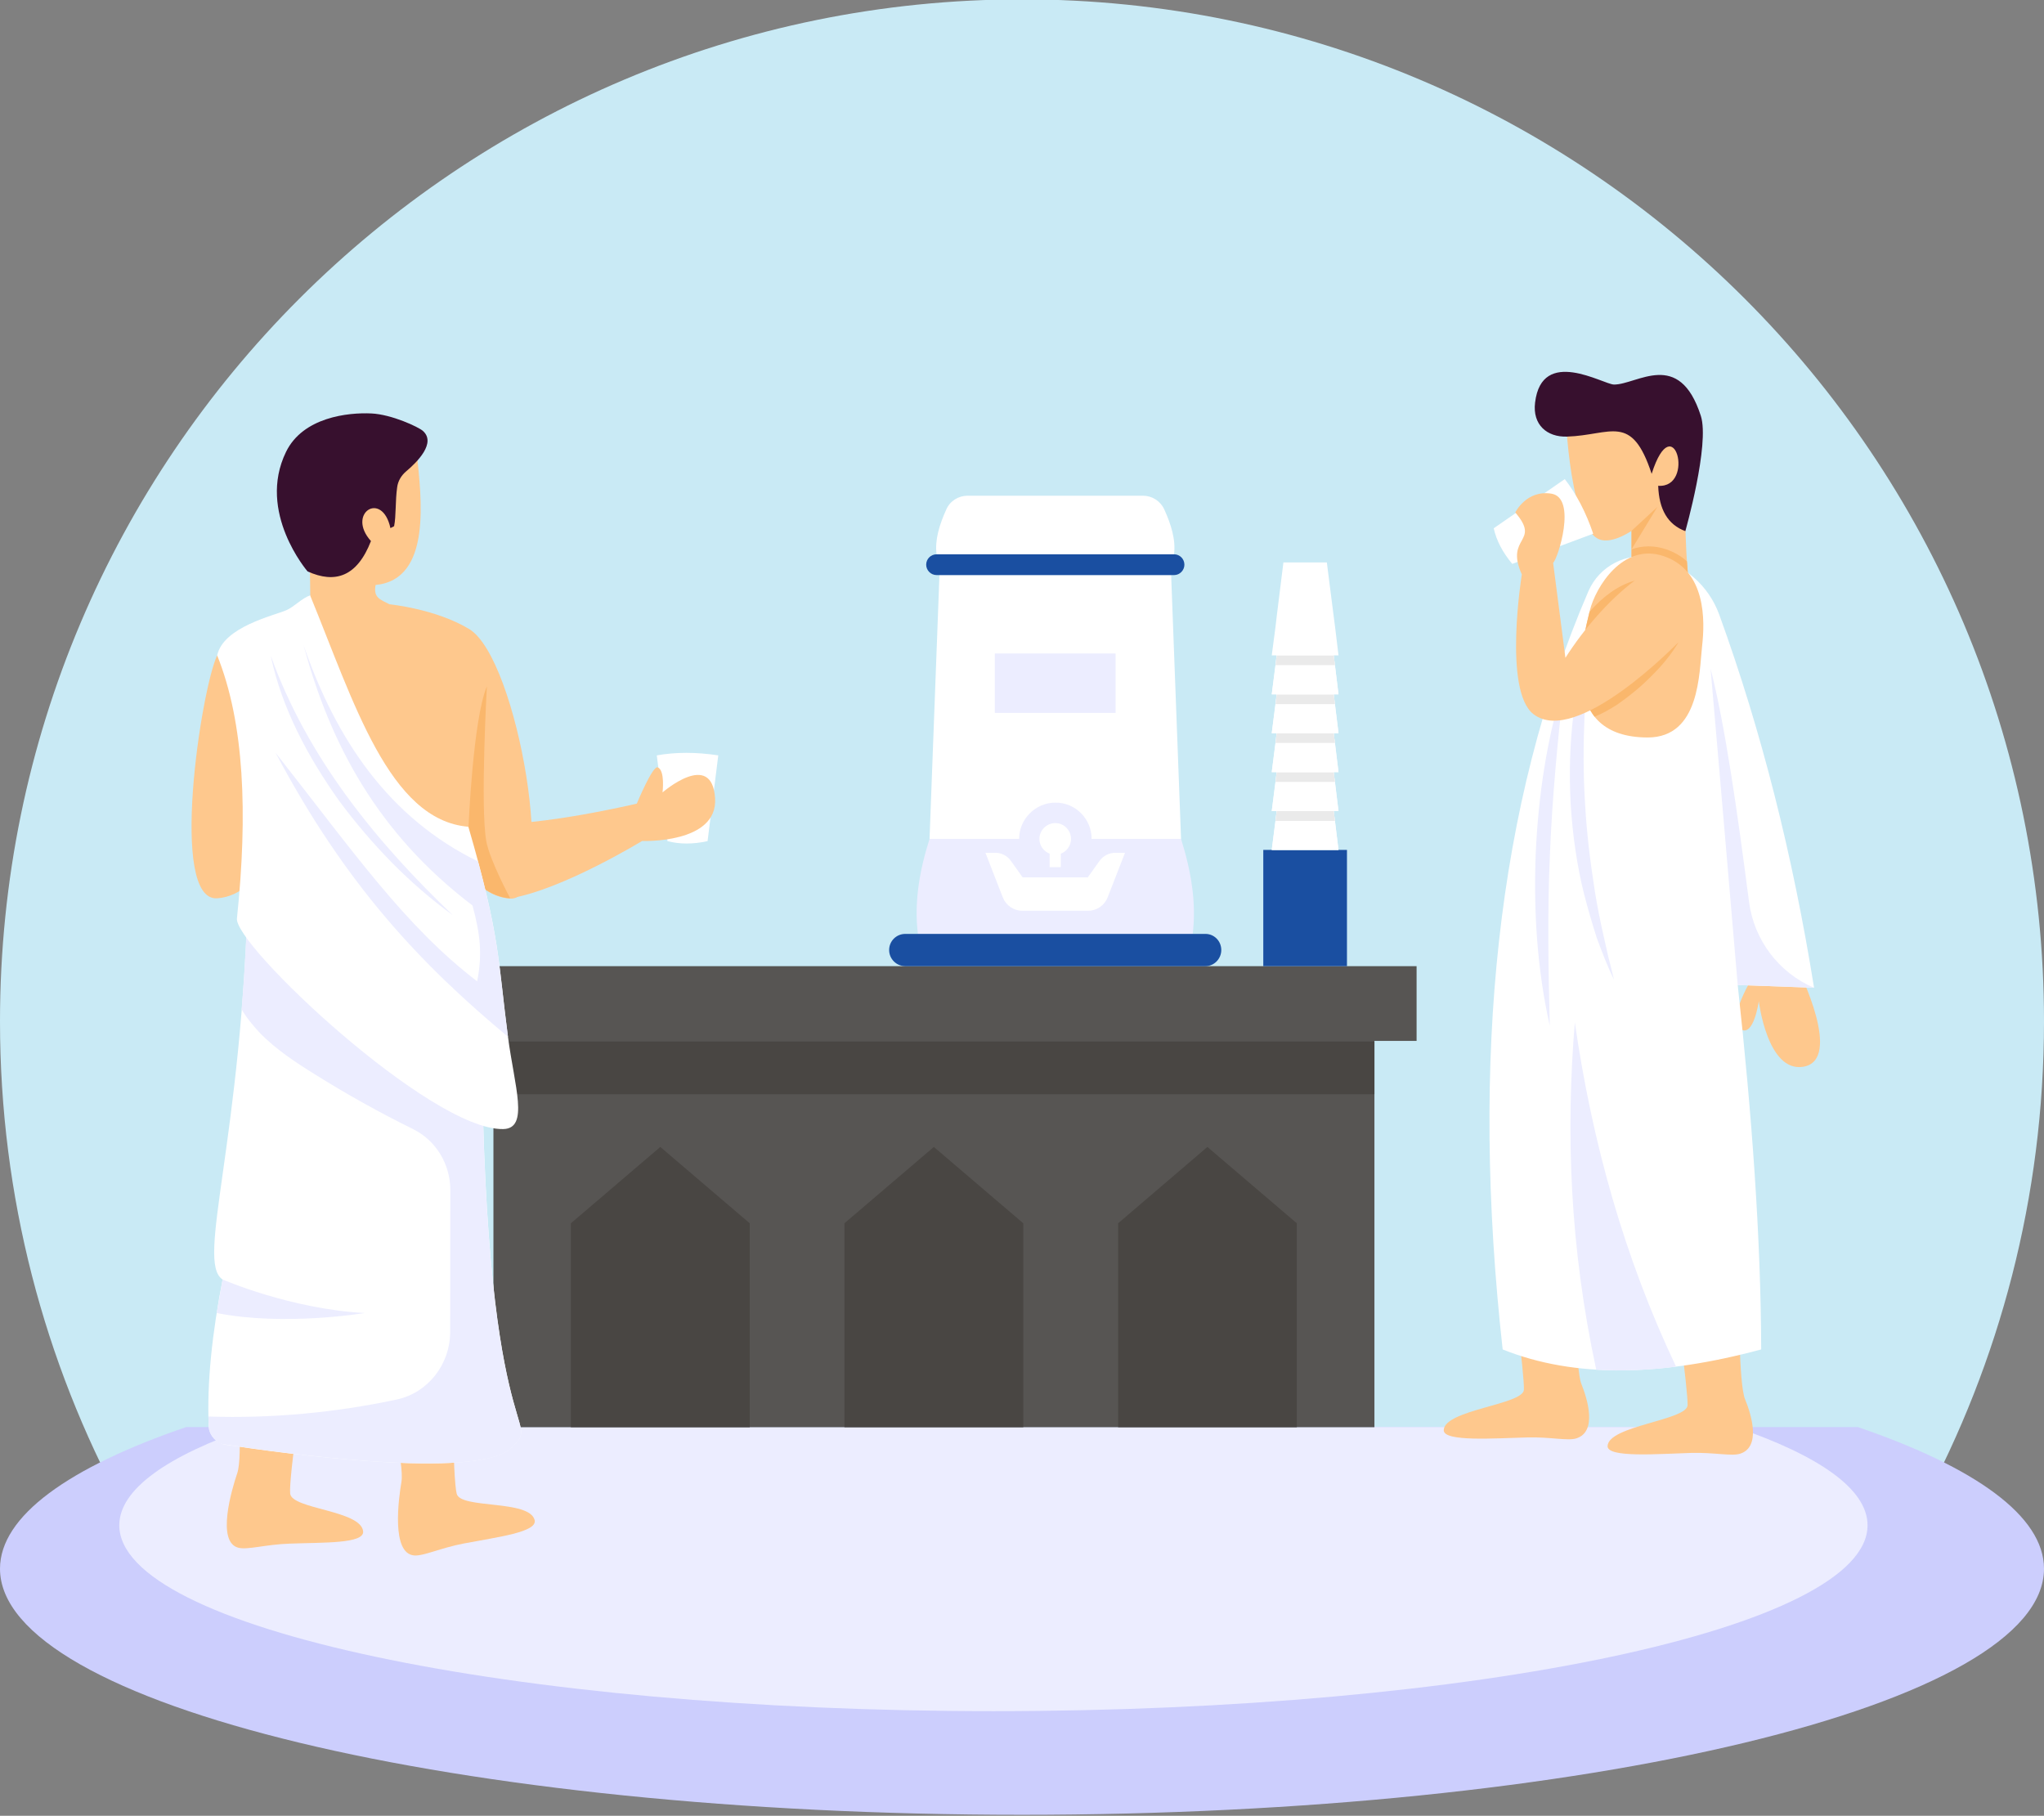
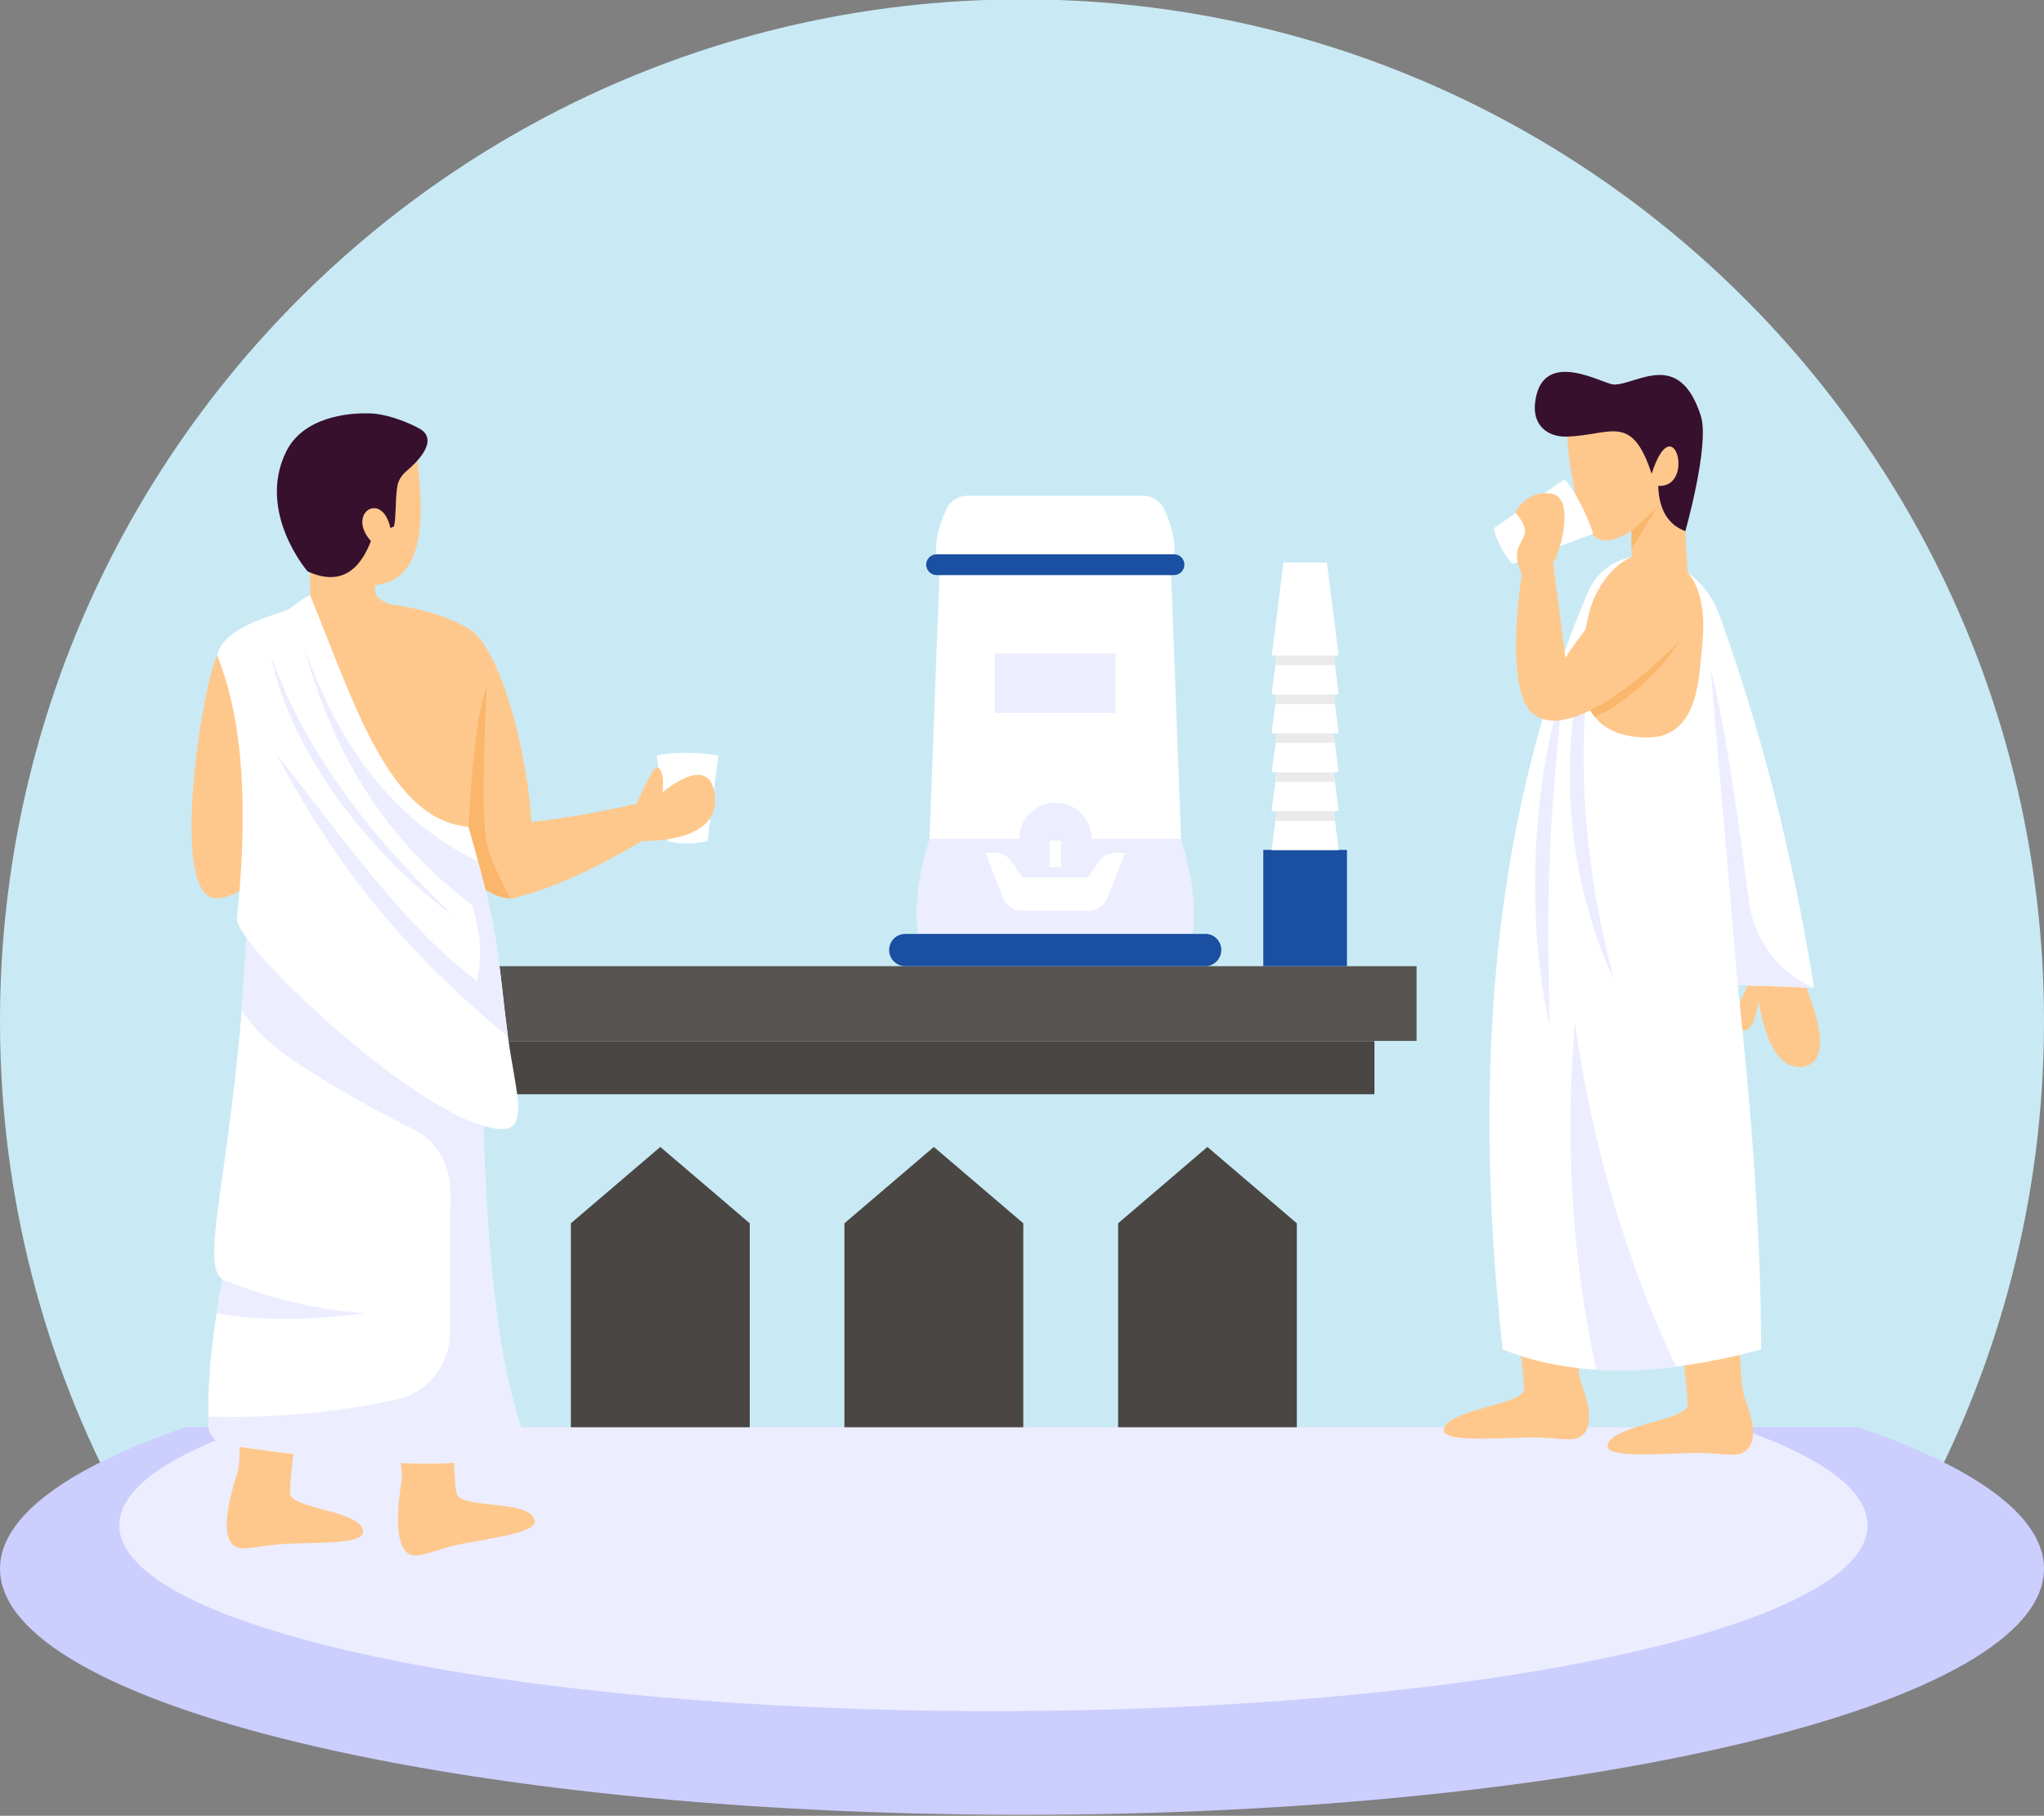
<svg xmlns="http://www.w3.org/2000/svg" height="113.7" preserveAspectRatio="xMidYMid meet" version="1.0" viewBox="5.0 12.2 128.0 113.7" width="128.0" zoomAndPan="magnify">
  <rect x="5.0" y="12.2" width="128.0" height="113.7" fill="#808080" stroke="none" />
  <g>
    <g>
      <path d="M125.34,106.52c4.88-9.04,7.66-19.37,7.66-30.36c0-35.36-28.64-64-64-64c-35.34,0-64,28.64-64,64 c0,10.99,2.78,21.33,7.67,30.36H125.34z" fill="#c9eaf5" />
    </g>
    <g>
      <path d="M121.34,101.56H16.66C9.32,104.07,5,107.13,5,110.43c0,8.51,28.66,15.41,64,15.41c35.34,0,64-6.9,64-15.41 C133,107.13,128.68,104.07,121.34,101.56z" fill="#cccefd" />
    </g>
    <g>
      <path d="M113.68,101.56H20.74c-5.23,1.78-8.27,3.89-8.27,6.15c0,6.43,24.51,11.64,54.74,11.64 c30.23,0,54.74-5.21,54.74-11.64C121.95,105.45,118.92,103.35,113.68,101.56z" fill="#ecedff" />
    </g>
    <g>
      <g>
-         <path d="M35.9 77.39H91.07V101.57H35.9z" fill="#575553" />
-       </g>
+         </g>
      <g>
        <path d="M35.9 77.39H91.07V80.72H35.9z" fill="#494643" />
      </g>
      <g>
        <path d="M33.26 72.7H93.71V77.38H33.26z" fill="#575553" />
      </g>
      <g>
        <g>
          <path d="M40.75 101.57L40.75 88.8 46.35 84.02 51.95 88.8 51.95 101.57z" fill="#494643" />
        </g>
        <g>
          <path d="M57.88 101.57L57.88 88.8 63.48 84.02 69.08 88.8 69.08 101.57z" fill="#494643" />
        </g>
        <g>
          <path d="M75.02 101.57L75.02 88.8 80.61 84.02 86.21 88.8 86.21 101.57z" fill="#494643" />
        </g>
      </g>
    </g>
    <g>
      <g>
        <g>
          <path d="M78.96 64.73L78.34 48.21 63.83 48.21 63.21 64.73z" fill="#fff" />
        </g>
        <g>
          <path d="M67.3 53.12H74.86V56.84H67.3z" fill="#ecedff" />
        </g>
        <g>
          <path d="M79.69,70.68c0.24-1.95-0.1-3.94-0.73-5.95H63.21c-0.64,2.01-0.97,4-0.73,5.95H79.69z" fill="#ecedff" />
        </g>
        <g>
          <path d="M78.52,46.91c0.12-0.92-0.19-1.88-0.61-2.81c-0.24-0.53-0.77-0.86-1.34-0.86l-10.97,0 c-0.58,0-1.11,0.33-1.34,0.86c-0.42,0.93-0.73,1.89-0.61,2.81H78.52z" fill="#fff" />
        </g>
        <g>
          <path d="M79.17,47.56c0,0.35-0.29,0.65-0.64,0.65H63.65c-0.36,0-0.65-0.3-0.65-0.65c0-0.36,0.29-0.65,0.65-0.65 h14.88C78.88,46.91,79.17,47.2,79.17,47.56z" fill="#1a4fa1" />
        </g>
        <g>
          <path d="M81.48,71.69c0,0.55-0.45,1.01-0.99,1.01h-18.8c-0.56,0-1.01-0.46-1.01-1.01c0-0.56,0.45-1.01,1.01-1.01 h18.8C81.04,70.68,81.48,71.13,81.48,71.69z" fill="#1a4fa1" />
        </g>
        <g>
          <path d="M73.36,64.73c0,1.25-1.01,2.27-2.27,2.27c-1.25,0-2.27-1.03-2.27-2.27c0-1.25,1.03-2.27,2.27-2.27 C72.35,62.45,73.36,63.48,73.36,64.73z" fill="#ecedff" />
        </g>
        <g>
-           <path d="M72.07,64.73c0,0.54-0.44,0.99-0.99,0.99c-0.54,0-0.99-0.45-0.99-0.99c0-0.54,0.45-0.99,0.99-0.99 C71.63,63.74,72.07,64.19,72.07,64.73z" fill="#fff" />
-         </g>
+           </g>
        <g>
          <path d="M73.14,69.23c0.54,0,1.02-0.33,1.22-0.83l1.09-2.8h-0.61c-0.39,0-0.75,0.19-0.98,0.5l-0.74,1.04h-4.08 L68.3,66.1c-0.23-0.32-0.59-0.5-0.98-0.5h-0.61l1.09,2.8c0.2,0.5,0.68,0.83,1.22,0.83H73.14z" fill="#fff" />
        </g>
        <g>
          <path d="M70.73 64.84H71.43V66.5H70.73z" fill="#fff" />
        </g>
      </g>
      <g>
        <g>
          <path d="M84.11 65.42H89.35V72.7H84.11z" fill="#1a4fa1" />
        </g>
        <g>
          <path d="M88.82 65.42L84.64 65.42 85.37 59.6 88.09 59.6z" fill="#fff" />
        </g>
        <g>
          <path d="M88.82 65.42L84.64 65.42 84.88 63.6 84.95 62.99 85.37 59.6 88.09 59.6 88.52 62.99 88.6 63.6z" fill="#fff" />
        </g>
        <g>
          <path d="M88.6 63.6L84.88 63.6 84.95 62.99 88.52 62.99z" fill="#eaeaea" />
        </g>
        <g>
          <path d="M88.82 62.99L84.64 62.99 85.37 57.17 88.09 57.17z" fill="#fff" />
        </g>
        <g>
          <path d="M88.82 62.99L84.64 62.99 84.88 61.16 84.95 60.55 85.37 57.17 88.09 57.17 88.52 60.55 88.6 61.16z" fill="#fff" />
        </g>
        <g>
          <path d="M88.6 61.16L84.88 61.16 84.95 60.55 88.52 60.55z" fill="#eaeaea" />
        </g>
        <g>
-           <path d="M88.82 60.55L84.64 60.55 85.37 54.73 88.09 54.73z" fill="#fff" />
-         </g>
+           </g>
        <g>
          <path d="M88.82 60.55L84.64 60.55 84.88 58.72 84.95 58.11 85.37 54.73 88.09 54.73 88.52 58.11 88.6 58.72z" fill="#fff" />
        </g>
        <g>
          <path d="M88.6 58.72L84.88 58.72 84.95 58.11 88.52 58.11z" fill="#eaeaea" />
        </g>
        <g>
          <path d="M88.82 58.11L84.64 58.11 85.37 52.29 88.09 52.29z" fill="#fff" />
        </g>
        <g>
          <path d="M88.82 58.11L84.64 58.11 84.88 56.29 84.95 55.68 85.37 52.29 88.09 52.29 88.52 55.68 88.6 56.29z" fill="#fff" />
        </g>
        <g>
          <path d="M88.6 56.29L84.88 56.29 84.95 55.68 88.52 55.68z" fill="#eaeaea" />
        </g>
        <g>
          <path d="M88.82 55.68L84.64 55.68 85.37 49.86 88.09 49.86z" fill="#fff" />
        </g>
        <g>
          <path d="M88.82 55.68L84.64 55.68 84.88 53.85 84.95 53.24 85.37 49.86 88.09 49.86 88.52 53.24 88.6 53.85z" fill="#fff" />
        </g>
        <g>
          <path d="M88.6 53.85L84.88 53.85 84.95 53.24 88.52 53.24z" fill="#eaeaea" />
        </g>
        <g>
          <path d="M88.82 53.24L84.64 53.24 84.88 51.41 84.95 50.8 85.37 47.42 88.09 47.42 88.52 50.8 88.6 51.41z" fill="#fff" />
        </g>
      </g>
    </g>
    <g>
      <g>
        <path d="M110.84,49.23c-0.29-1.51-0.34-5.07-0.38-8.69l-4.11-3.13h-3.34c0,0,0.15,7.3,1.98,8.48 c0.8,0.52,2.18-0.45,2.18-0.45v4.32L110.84,49.23z" fill="#fec88d" />
      </g>
      <g>
-         <path d="M107.17,46.6v0.97c0.59-0.3,1.23-0.34,1.88-0.12c0.9,0.3,1.44,0.91,1.77,1.66 c-0.08-0.45-0.13-1.04-0.18-1.76c-0.37-0.33-0.8-0.58-1.29-0.75C108.61,46.35,107.87,46.35,107.17,46.6z" fill="#fab76c" />
-       </g>
+         </g>
      <g>
        <path d="M108.84,42.62c2.35,0.16,0.97-5.07-0.41-0.75c-1.26-3.84-2.53-2.42-5.3-2.33c-1.25,0.04-2.17-0.74-2-2.13 c0.42-3.52,4.27-1.14,4.94-1.13c1.45,0.01,4.08-2.26,5.44,1.96c0.57,1.79-0.97,7.22-0.97,7.22 C109.44,45.05,108.89,44.1,108.84,42.62z" fill="#37102e" />
      </g>
      <g>
        <path d="M103.69,92.68c0,0-0.05,5.21,0.34,6.18c0.39,0.97,1,3-0.32,3.41c-0.55,0.17-1.64-0.1-3.07-0.06 c-2.04,0.05-5.26,0.29-5.23-0.46c0.05-1.28,4.99-1.59,5.02-2.53c0.04-0.95-0.8-7.27-0.8-7.27L103.69,92.68z" fill="#fec88d" />
      </g>
      <g>
        <path d="M113.9,93.65c0,0-0.02,5.21,0.38,6.17c0.4,0.97,1.01,2.99-0.31,3.41c-0.54,0.17-1.64-0.09-3.07-0.05 c-2.04,0.06-5.26,0.32-5.23-0.43c0.05-1.28,4.98-1.61,5.01-2.56c0.03-0.95-0.84-7.27-0.84-7.27L113.9,93.65z" fill="#fec88d" />
      </g>
      <g>
        <path d="M117.61,72.91c0,0,2.86,5.69,0.3,6.09c-2.24,0.35-2.77-4.11-2.77-4.11s-0.32,2.33-1.17,1.74 c-0.95-0.67,1.14-3.83,1.14-3.83L117.61,72.91z" fill="#fec88d" />
      </g>
      <g>
        <path d="M115.29,96.7c-6.19,1.67-11.65,1.82-16.19,0c-2.02-18.22-0.38-34.14,5.37-47.48 c0.69-1.59,2.41-2.47,4.1-2.11v0c1.89,0.4,3.43,1.76,4.09,3.57c2.64,7.27,4.61,15.07,5.94,23.37l-4.78-0.17 C114.71,82.01,115.27,89.7,115.29,96.7z" fill="#fff" />
      </g>
      <g>
        <path d="M104.77,51.36c-0.61,1.79-1,3.65-1.23,5.53c-0.24,1.88-0.28,3.79-0.18,5.68c0.12,1.89,0.38,3.78,0.84,5.62 c0.24,0.92,0.5,1.83,0.79,2.73c0.33,0.89,0.66,1.77,1.08,2.62c-0.11-0.46-0.22-0.92-0.34-1.37l-0.31-1.37 c-0.21-0.91-0.39-1.83-0.54-2.75c-0.29-1.84-0.52-3.68-0.62-5.54c-0.12-1.85-0.11-3.71-0.03-5.57 C104.31,55.08,104.51,53.23,104.77,51.36z" fill="#ecedff" />
      </g>
      <g>
        <path d="M102.94,55c-1.08,3.45-1.61,7.05-1.77,10.66c-0.14,3.61,0.09,7.25,0.88,10.77c-0.09-3.6-0.15-7.17,0.01-10.73 C102.2,62.13,102.55,58.58,102.94,55z" fill="#ecedff" />
      </g>
      <g>
        <path d="M104.96,97.97c1.59,0.1,3.26,0.03,5-0.19c-3.24-6.83-5.26-14.05-6.34-21.56 C103.05,83.09,103.3,90.27,104.96,97.97z" fill="#ecedff" />
      </g>
      <g>
        <path d="M113.82,73.88c-0.6-7.04-1.18-13.82-1.7-19.81c0.91,3.54,1.67,8.91,2.41,14.61c0.31,2.38,1.86,4.43,4.06,5.37 h0L113.82,73.88z" fill="#ecedff" />
      </g>
      <g>
        <path d="M108.18,58.38c3.29,0,3.22-4.07,3.41-5.73c0.18-1.56,0.26-4.71-2.39-5.62c-2.59-0.89-4.29,1.98-4.64,3.39 C104.03,52.54,102.6,58.37,108.18,58.38z" fill="#fec88d" />
      </g>
      <g>
-         <path d="M107.39,48.55c-0.61,1-1.29,1.78-1.98,2.6c-0.41,0.45-0.83,0.9-1.28,1.32c0.12-0.76,0.29-1.45,0.41-1.95 c0.02-0.02,0.04-0.05,0.06-0.08C105.35,49.61,106.26,48.87,107.39,48.55z" fill="#fab76c" />
-       </g>
+         </g>
      <g>
        <path d="M110.11,52.42c-0.47,0.79-1.06,1.49-1.71,2.13c-0.64,0.65-1.35,1.23-2.11,1.76 c-0.45,0.29-0.92,0.56-1.43,0.77c-0.2-0.26-0.36-0.54-0.49-0.85c0.45-0.26,0.89-0.53,1.33-0.83 C107.15,54.46,108.55,53.38,110.11,52.42z" fill="#fab76c" />
      </g>
      <g>
        <path d="M107.17 45.44L108.79 43.94 107.17 46.6z" fill="#fab76c" />
      </g>
      <g>
        <path d="M102.99,42.2c0.73,0.94,1.33,2.09,1.78,3.42l-5.07,1.89c-0.6-0.72-0.99-1.46-1.16-2.23L102.99,42.2z" fill="#fff" />
      </g>
      <g>
        <path d="M110.11,52.41c0,0-6.37,6.6-9.08,4.51c-1.91-1.47-0.73-8.75-0.73-8.75c-1.08-2.4,1.22-1.98-0.41-3.88 c0,0,0.69-1.42,2.25-1.18c1.65,0.25,0.4,4.14,0.12,4.33l0.77,5.95c1.17-1.83,2.74-3.64,4.37-4.86" fill="#fec88d" />
      </g>
    </g>
    <g>
      <g>
        <path d="M19.86,99.12c0,0,0.35,4.29,0,5.32s-1.33,4.34,0.08,4.68c0.58,0.14,1.7-0.21,3.2-0.26 c2.13-0.08,4.68,0.01,4.6-0.77c-0.14-1.33-4.48-1.38-4.57-2.37s0.89-7.64,0.89-7.64L19.86,99.12z" fill="#fec88d" />
      </g>
      <g>
        <path d="M29.32,99.72c0,0,1,4.19,0.82,5.26c-0.18,1.08-0.65,4.49,0.79,4.62c0.59,0.05,1.65-0.47,3.12-0.75 c2.09-0.4,4.63-0.71,4.43-1.47c-0.34-1.29-4.63-0.68-4.88-1.64c-0.25-0.96-0.29-7.69-0.29-7.69L29.32,99.72z" fill="#fec88d" />
      </g>
      <g>
        <path d="M46.13,59.5c1.18-0.21,2.47-0.21,3.85,0l-0.67,5.37c-0.91,0.2-1.75,0.2-2.51,0L46.13,59.5z" fill="#fff" />
      </g>
      <g>
        <path d="M36.95,68.45c3.23-0.52,8.26-3.59,8.26-3.59s4.76,0.19,4.57-2.68c-0.2-3.05-3.29-0.36-3.29-0.36 s0.17-1.37-0.3-1.57c-0.32-0.13-1.31,2.27-1.31,2.27s-5.98,1.43-9.43,1.27L36.95,68.45z" fill="#fec88d" />
      </g>
      <g>
        <path d="M35.49,55.18c-0.87,2.04-1.15,8.79-1.15,8.79l-0.91,2.1l-6.58-0.66l-3.44-12.31l1.02-3.61 c-0.03-2.44-0.13-5.01,0.51-7.63l6.16-1.28c0.28,2.77,0.97,7.91-2.58,8.25c-0.15,0.8,0.29,0.91,0.87,1.21c0,0,2.89,0.28,4.99,1.55 c3.07,1.84,5.61,17.07,2.57,16.88c-3.01-0.19-4.53-5.08-4.53-5.08l1.96-10.14" fill="#fec88d" />
      </g>
      <g>
        <path d="M34.34,63.97c0,0,0.28-6.75,1.15-8.79c0,0-0.42,7.51-0.04,9.68c0.21,1.19,1.5,3.59,1.5,3.59 c-1.27-0.08-2.27-1-3.01-2.03L34.34,63.97z" fill="#fab76c" />
      </g>
      <g>
        <path d="M20.55,67.39c-0.36,16.26-3.32,23.82-1.61,24.93c-0.65,3.34-0.99,6.43-0.87,9.17 c0.03,0.6,0.49,1.09,1.08,1.18c3.61,0.55,15.71,2.2,17.84,0.21c2.18-2.05-1.87,0.72-1.83-27.98L20.55,67.39z" fill="#fff" />
      </g>
      <g>
        <path d="M37,102.89c-2.16,2.02-14.71,0.26-18.04-0.26h-0.04c-0.41-0.14-0.72-0.5-0.83-0.9 c-0.01-0.26-0.03-0.55-0.04-0.83c3.95,0.13,7.94-0.24,11.82-1.07c1.94-0.43,3.3-2.19,3.32-4.18c0-2.98,0.01-5.96,0.01-8.94 c0-1.6-0.89-3.09-2.32-3.8c-2.11-1.04-4.17-2.19-6.15-3.43c-1.23-0.76-2.45-1.57-3.46-2.6c-0.42-0.46-0.83-0.94-1.14-1.48 c0.2-2.39,0.34-5.05,0.41-7.98l14.62,7.51C35.11,103.61,39.17,100.83,37,102.89z" fill="#ecedff" />
      </g>
      <g>
        <path d="M18.6,53.24c-1.01,2.13-3.04,15.41,0,15.21c3.01-0.19,4.53-5.08,4.53-5.08l-1.96-10.14L18.6,53.24z" fill="#fec88d" />
      </g>
      <g>
        <path d="M18.6,53.24c1.71,4.25,1.92,9.92,1.24,16.45c-0.29,1.59,12.14,13.32,16.68,13.21 c1.63-0.04,0.7-2.66,0.29-5.78c-0.62-4.73-0.47-6.25-2.48-13.15c-4.96-0.41-7.18-7.83-9.91-14.49c-0.52,0.18-1,0.72-1.49,0.93 C22.18,50.74,18.98,51.45,18.6,53.24z" fill="#fff" />
      </g>
      <g>
        <path d="M28.23,46.08c-1.56-1.73,0.7-3.2,1.22-0.81l0.23-0.12c0.13-0.64,0.07-1.59,0.19-2.43 c0.05-0.4,0.26-0.75,0.57-1.01c0.69-0.58,1.89-1.78,1.04-2.53c-0.27-0.24-1.95-1.03-3.22-1.09c-1.46-0.07-4.29,0.23-5.35,2.41 c-1.84,3.78,1.35,7.48,1.35,7.48C25.98,48.76,27.36,48.32,28.23,46.08z" fill="#37102e" />
      </g>
      <g>
        <path d="M21.95,53.24c2.27,6.36,6.57,11.65,11.41,16.27c-2.73-1.98-5.1-4.44-7.12-7.16 C24.29,59.61,22.64,56.55,21.95,53.24z" fill="#ecedff" />
      </g>
      <g>
        <path d="M34.88,73.65c0.34-1.7,0.19-2.96-0.29-4.75c-5.99-4.55-8.94-10.2-10.58-16.3 c2.04,5.92,5.34,10.81,10.92,13.54c1.39,5.13,1.32,6.79,1.88,10.98c-5.39-4.49-10.14-9.45-14.55-17.78 C27.18,65.6,30.34,70.17,34.88,73.65z" fill="#ecedff" />
      </g>
      <g>
        <path d="M18.94,92.32c0,0,4.24,1.85,8.9,2.1c0,0-5.03,0.84-9.27,0L18.94,92.32z" fill="#ecedff" />
      </g>
    </g>
  </g>
</svg>